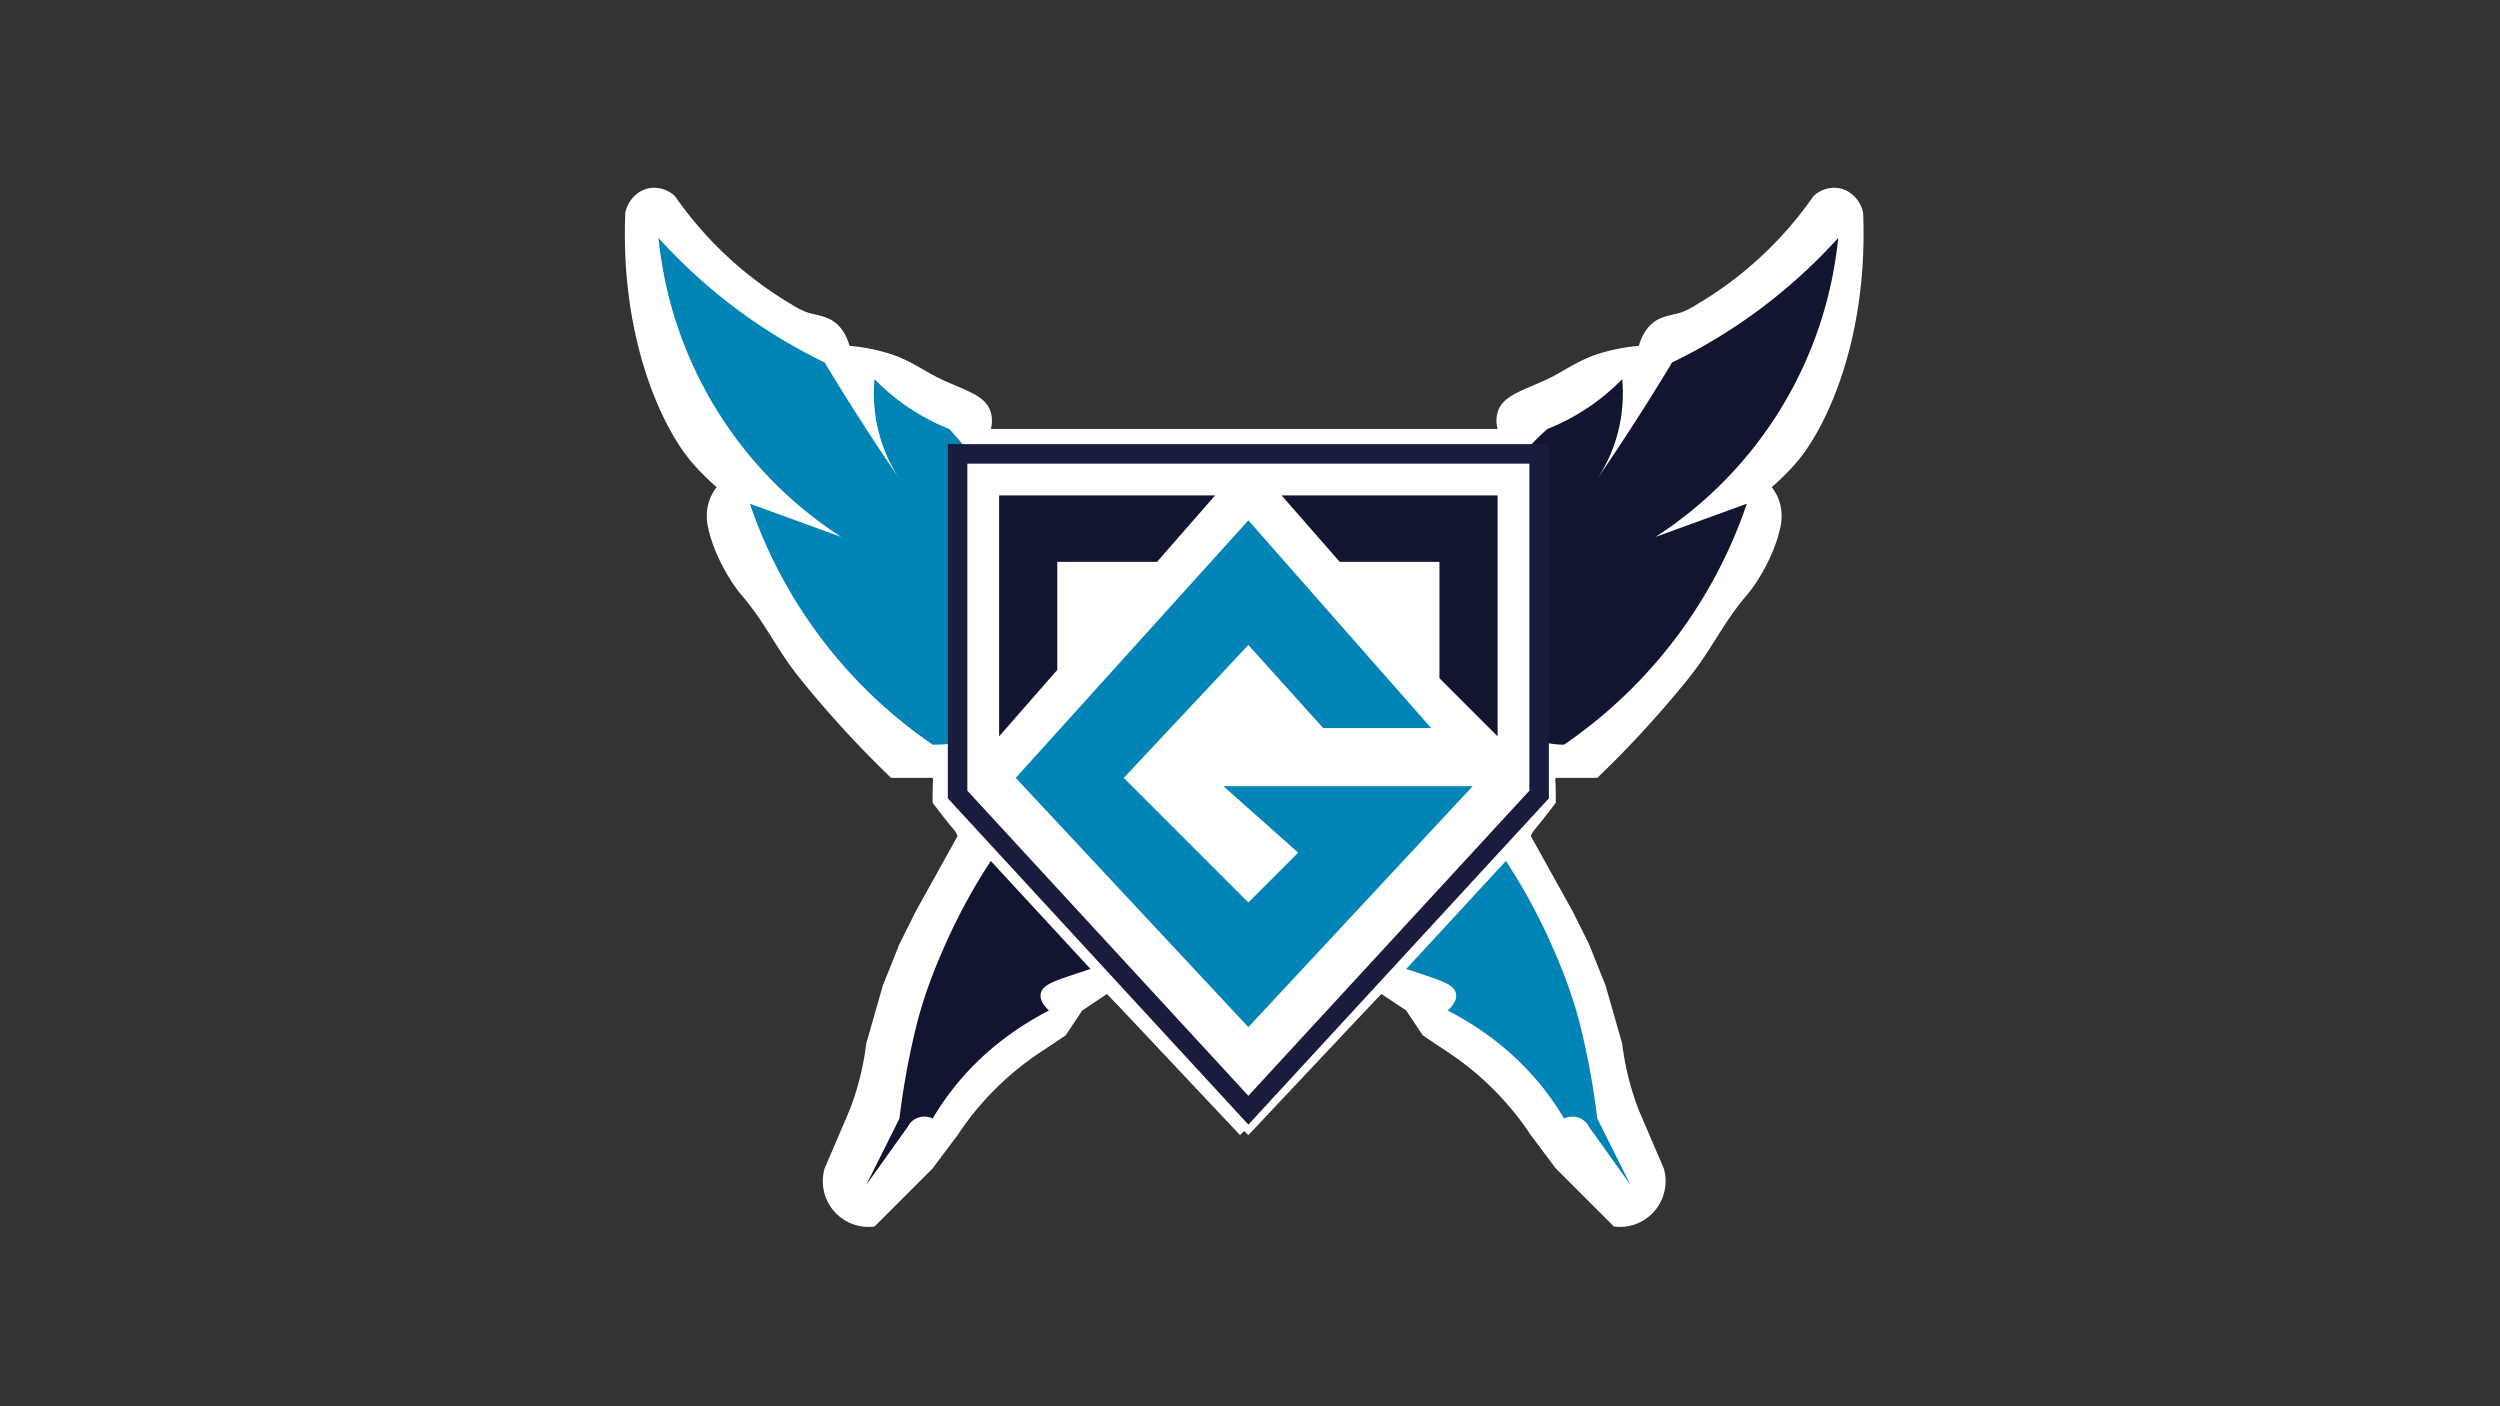
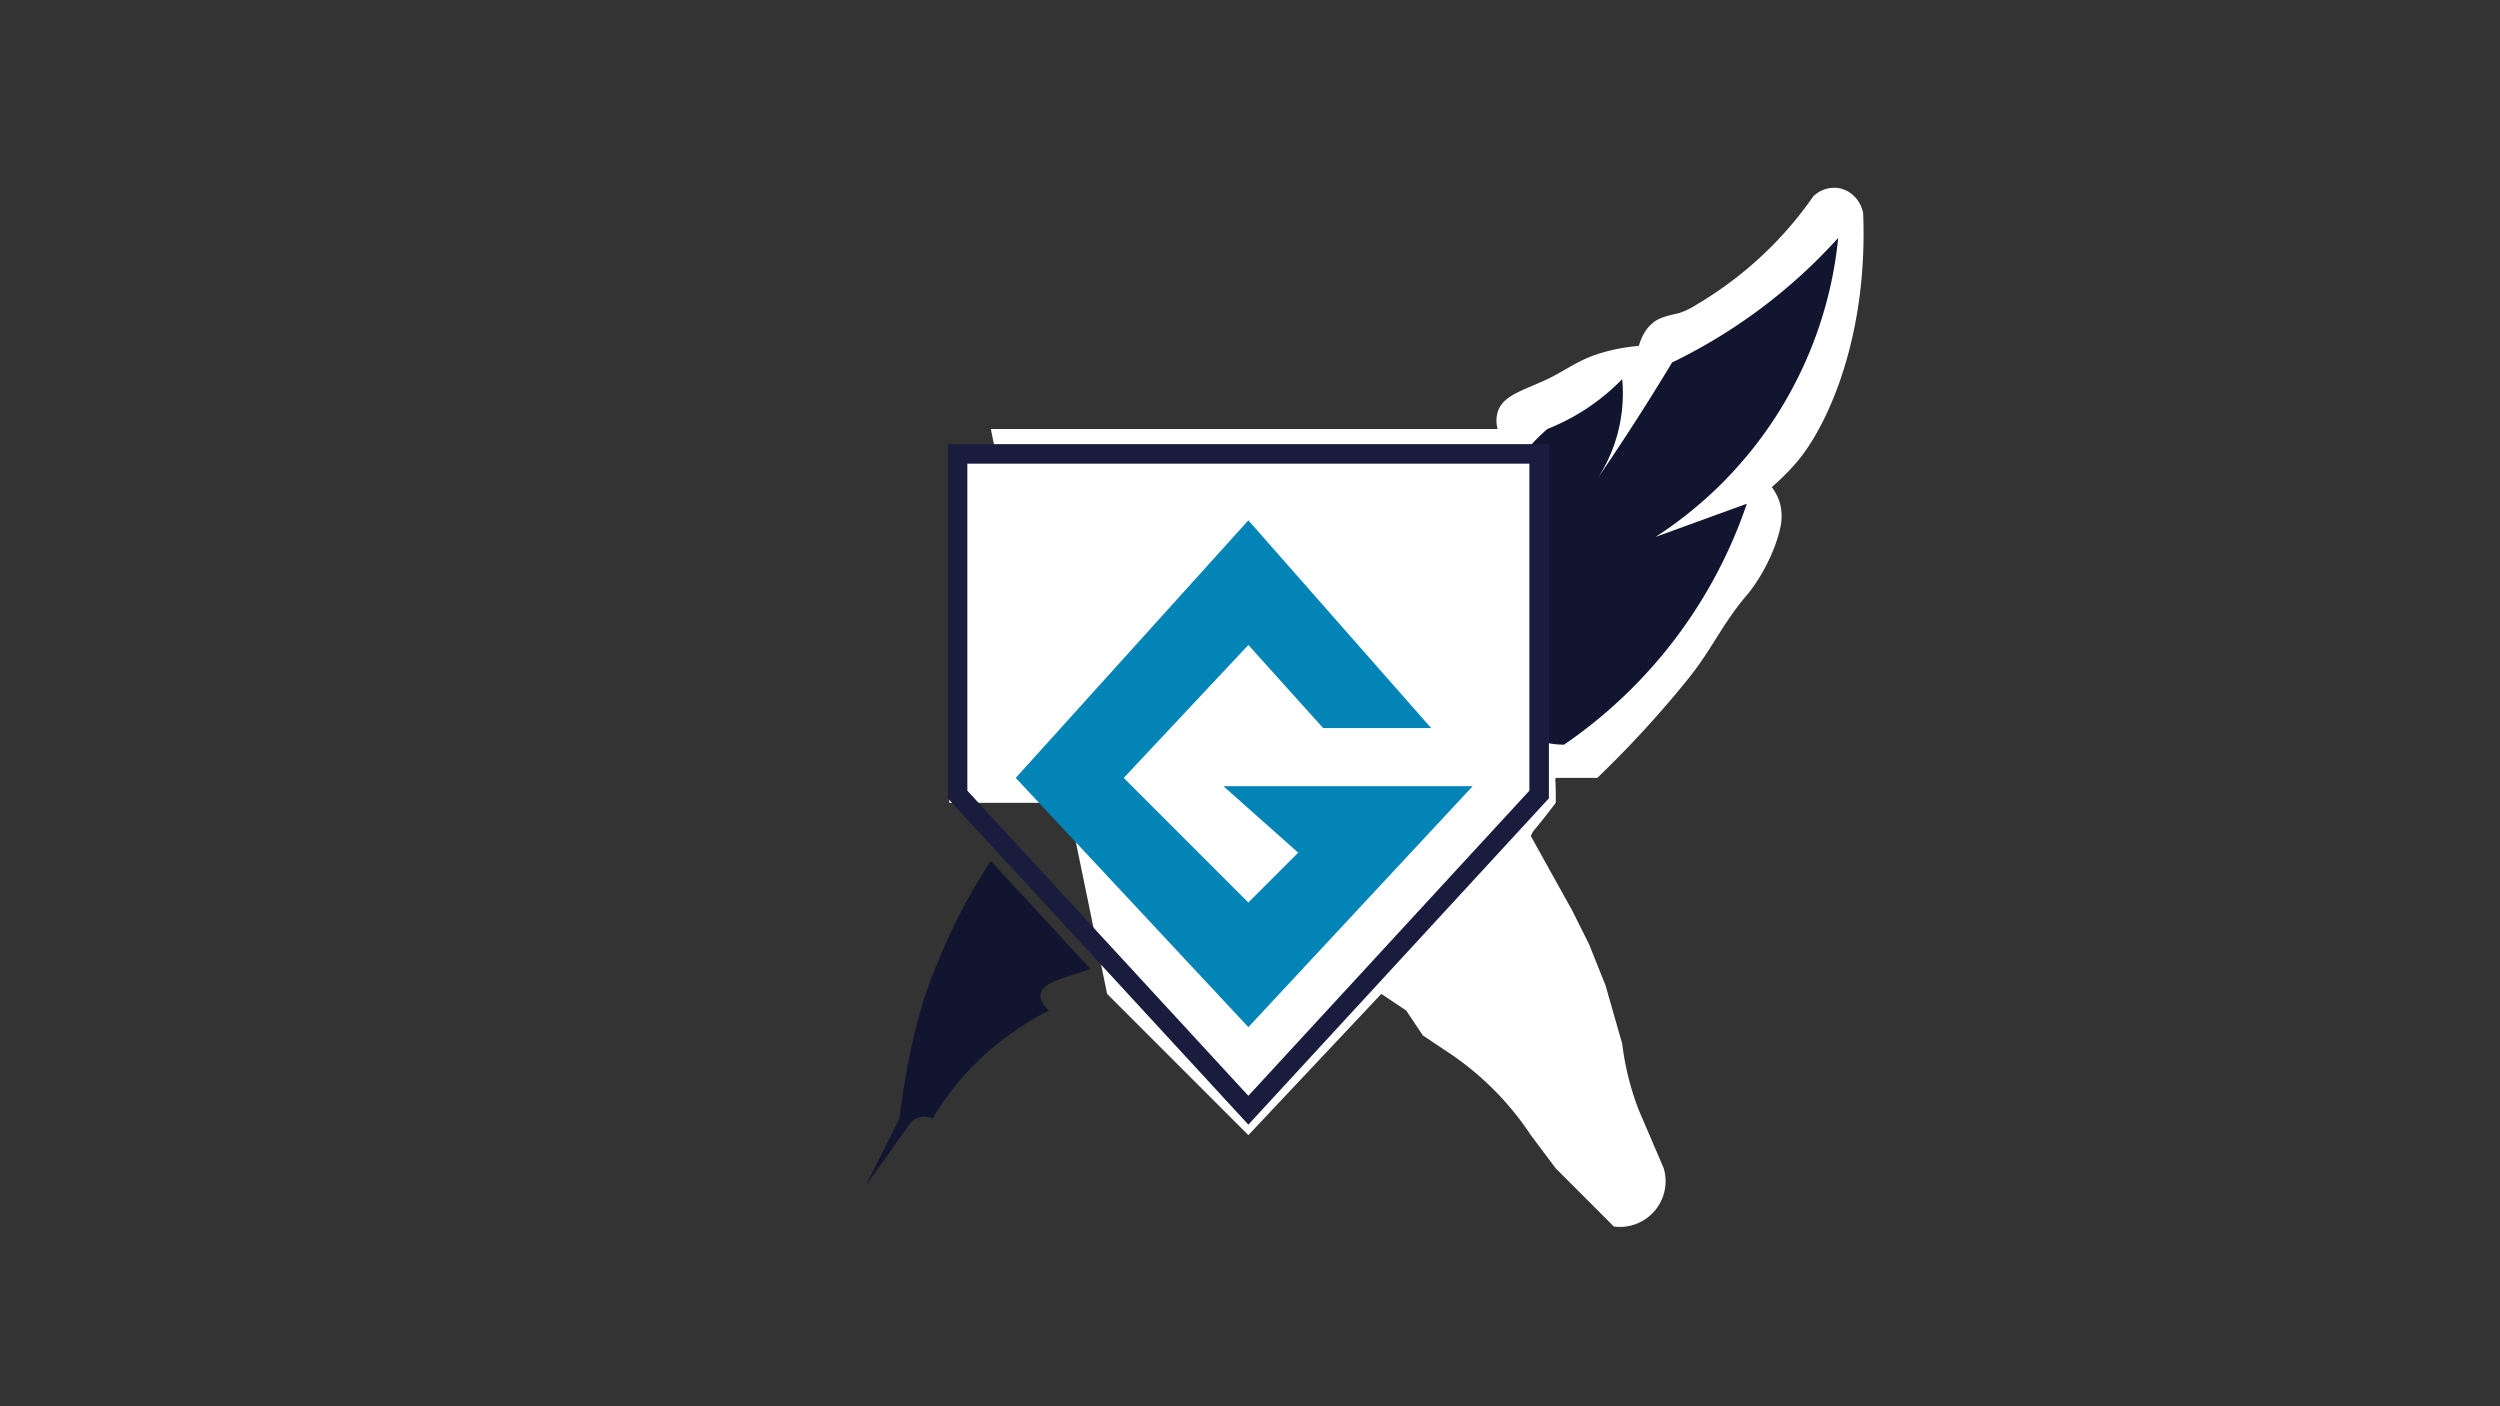
<svg xmlns="http://www.w3.org/2000/svg" id="Fundo_Branco" data-name="Fundo Branco" width="1920" height="1080" viewBox="0 0 1280 720">
  <rect x="0" y="0" width="1280" height="720" fill="#333333" stroke="none" />
  <defs>
    <style>      .cls-1 {        fill: #fff;      }      .cls-1, .cls-2, .cls-3, .cls-4 {        fill-rule: evenodd;      }      .cls-2 {        fill: #0384b6;      }      .cls-3 {        fill: #121530;      }      .cls-4 {        fill: none;        stroke: #191c3d;        stroke-width: 10px;      }    </style>
  </defs>
  <path id="Fundo_Branco-2" data-name="Fundo Branco" class="cls-1" d="M566.848,508.877l72.311,72.311,68.058-72.311,12.761,8.507,8.507,12.761,12.761,8.507a150.4,150.4,0,0,1,42.536,42.536q6.381,8.507,12.761,17.015l12.761,12.76,17.014,17.015A23.409,23.409,0,0,0,851.84,598.2q-6.38-14.887-12.761-29.776c-1.623-4.192-3.037-8.436-4.253-12.761a141.45,141.45,0,0,1-4.254-21.268q-4.254-14.888-8.507-29.775l-8.507-21.268L805.05,466.34l-21.268-38.282c1.6-3.738.088-.291,12.761-17.015,0.132-12.8-.552-11.472,0-12.76h21.268a546.458,546.458,0,0,0,46.79-51.044c11.967-14.9,17.348-28.021,29.775-42.536,5.319-6.212,13.826-19.873,17.015-34.029a25.925,25.925,0,0,0,0-12.761,24.351,24.351,0,0,0-4.254-8.507A119.647,119.647,0,0,0,919.9,236.645c13.492-15.687,31.852-53.31,34.029-106.34,0.289-7.044.288-14.071,0-21.268-1.407-6.863-6.653-11.841-12.761-12.761a15.356,15.356,0,0,0-12.761,4.253,190.252,190.252,0,0,1-21.268,25.522,190.8,190.8,0,0,1-38.282,29.775,39.144,39.144,0,0,1-8.508,4.254c-2.278.8-8.752,1.6-12.76,4.254-4.173,2.763-6.9,7.222-8.508,12.76a94.734,94.734,0,0,0-21.268,4.254c-10.077,3.258-17.845,9.181-25.521,12.761-13.147,6.13-22.979,8.389-25.522,17.014a15.934,15.934,0,0,0,0,8.508H507.3Zm140.369,0" />
-   <path id="Fundo_Branco-3" data-name="Fundo Branco" class="cls-1" d="M707.217,508.877l-72.311,72.311-68.058-72.311-12.761,8.507-8.507,12.761-12.761,8.507a150.4,150.4,0,0,0-42.536,42.536q-6.381,8.507-12.761,17.015l-12.761,12.76-17.014,17.015A23.409,23.409,0,0,1,422.225,598.2q6.38-14.887,12.761-29.776c1.623-4.192,3.037-8.436,4.253-12.761a141.45,141.45,0,0,0,4.254-21.268q4.254-14.888,8.507-29.775l8.507-21.268,8.508-17.015,21.268-38.282c-1.6-3.738-.088-0.291-12.761-17.015-0.132-12.8.552-11.472,0-12.76H456.254a546.458,546.458,0,0,1-46.79-51.044c-11.967-14.9-17.348-28.021-29.775-42.536-5.319-6.212-13.826-19.873-17.015-34.029a25.925,25.925,0,0,1,0-12.761,24.351,24.351,0,0,1,4.254-8.507,119.647,119.647,0,0,1-12.761-12.761c-13.492-15.687-31.852-53.31-34.029-106.34-0.289-7.044-.288-14.071,0-21.268,1.407-6.863,6.653-11.841,12.761-12.761a15.356,15.356,0,0,1,12.761,4.253,190.252,190.252,0,0,0,21.268,25.522,190.8,190.8,0,0,0,38.282,29.775,39.144,39.144,0,0,0,8.508,4.254c2.278,0.8,8.752,1.6,12.76,4.254,4.173,2.763,6.9,7.222,8.508,12.76a94.734,94.734,0,0,1,21.268,4.254c10.077,3.258,17.845,9.181,25.521,12.761,13.147,6.13,22.979,8.389,25.522,17.014a15.934,15.934,0,0,1,0,8.508H766.768Zm-140.369,0" />
-   <path id="Pena_Az_Claro" data-name="Pena Az Claro" class="cls-2" d="M719.978,496.116q25.521-27.649,51.043-55.3A295.692,295.692,0,0,1,792.29,479.1c7.1,15.353,13.119,30.879,17.014,46.79a399.266,399.266,0,0,1,8.507,46.79l17.015,34.029-21.268-29.776a9.584,9.584,0,0,0-4.254-4.253,9.834,9.834,0,0,0-8.507,0,139.568,139.568,0,0,0-8.507-12.761c-13.324-17.78-30.659-32.025-51.044-42.536,2.833-2.631,4.734-5.64,4.254-8.507-0.686-4.091-5.919-6.153-12.761-8.508C728.454,498.894,724.25,497.493,719.978,496.116ZM477.522,381.268a244.82,244.82,0,0,1-93.58-123.355l46.79,17.015A206.622,206.622,0,0,1,337.153,121.8a277.867,277.867,0,0,0,42.536,38.283A277.926,277.926,0,0,0,422.225,185.6c6.956,11.553,13.931,22.714,21.268,34.029,5.6,8.639,11.194,17.028,17.014,25.521A78.8,78.8,0,0,1,452,228.138a80.1,80.1,0,0,1-4.253-34.029,109.823,109.823,0,0,0,38.282,25.522C543.9,282.272,558.28,381.214,477.522,381.268Zm-8.507-170.145,0,0" />
  <path id="Pena_Az_Esc" data-name="Pena Az Esc" class="cls-3" d="M558.341,496.116l-51.044-55.3A295.8,295.8,0,0,0,486.029,479.1c-7.1,15.353-13.12,30.879-17.014,46.79a399.268,399.268,0,0,0-8.508,46.79L443.493,606.71l21.268-29.776a9.574,9.574,0,0,1,4.254-4.253,9.834,9.834,0,0,1,8.507,0,139.568,139.568,0,0,1,8.507-12.761c13.324-17.78,30.659-32.025,51.044-42.536-2.833-2.631-4.735-5.64-4.254-8.507,0.685-4.091,5.919-6.153,12.761-8.508C549.864,498.894,554.069,497.493,558.341,496.116ZM800.8,381.268a244.809,244.809,0,0,0,93.579-123.355l-46.789,17.015A206.63,206.63,0,0,0,941.166,121.8,277.961,277.961,0,0,1,898.63,160.08,277.974,277.974,0,0,1,856.094,185.6c-6.956,11.553-13.932,22.714-21.268,34.029-5.6,8.639-11.2,17.028-17.015,25.521a78.713,78.713,0,0,0,8.507-17.014,80.081,80.081,0,0,0,4.254-34.029,109.823,109.823,0,0,1-38.282,25.522C736.152,267.778,742.1,381.212,800.8,381.268ZM809.3,211.123m0,0" />
  <path id="Fundo_letra_G" data-name="Fundo letra G" class="cls-1" d="M486.029,228.138H792.29V411.043H486.029v-182.9Z" />
  <path id="G" class="cls-2" d="M626.4,402.536H754.007L639.159,525.891l-119.1-127.608,119.1-131.863,93.58,106.341h-55.3l-38.283-42.536-63.8,68.058,63.8,63.8,25.522-25.522Z" />
-   <path id="Canto_Esq" data-name="Canto Esq" class="cls-3" d="M511.551,377.014V253.66H622.145L592.37,287.689H541.326v55.3Z" />
-   <path id="Canto_Dir" data-name="Canto Dir" class="cls-3" d="M656.174,253.66H766.768V377.014l-29.776-29.775v-59.55H685.949Z" />
  <path id="Home_Base-2" data-name="Home Base" class="cls-4" d="M639.159,568.427L490.283,406.79v-174.4H788.036v174.4Z" />
</svg>